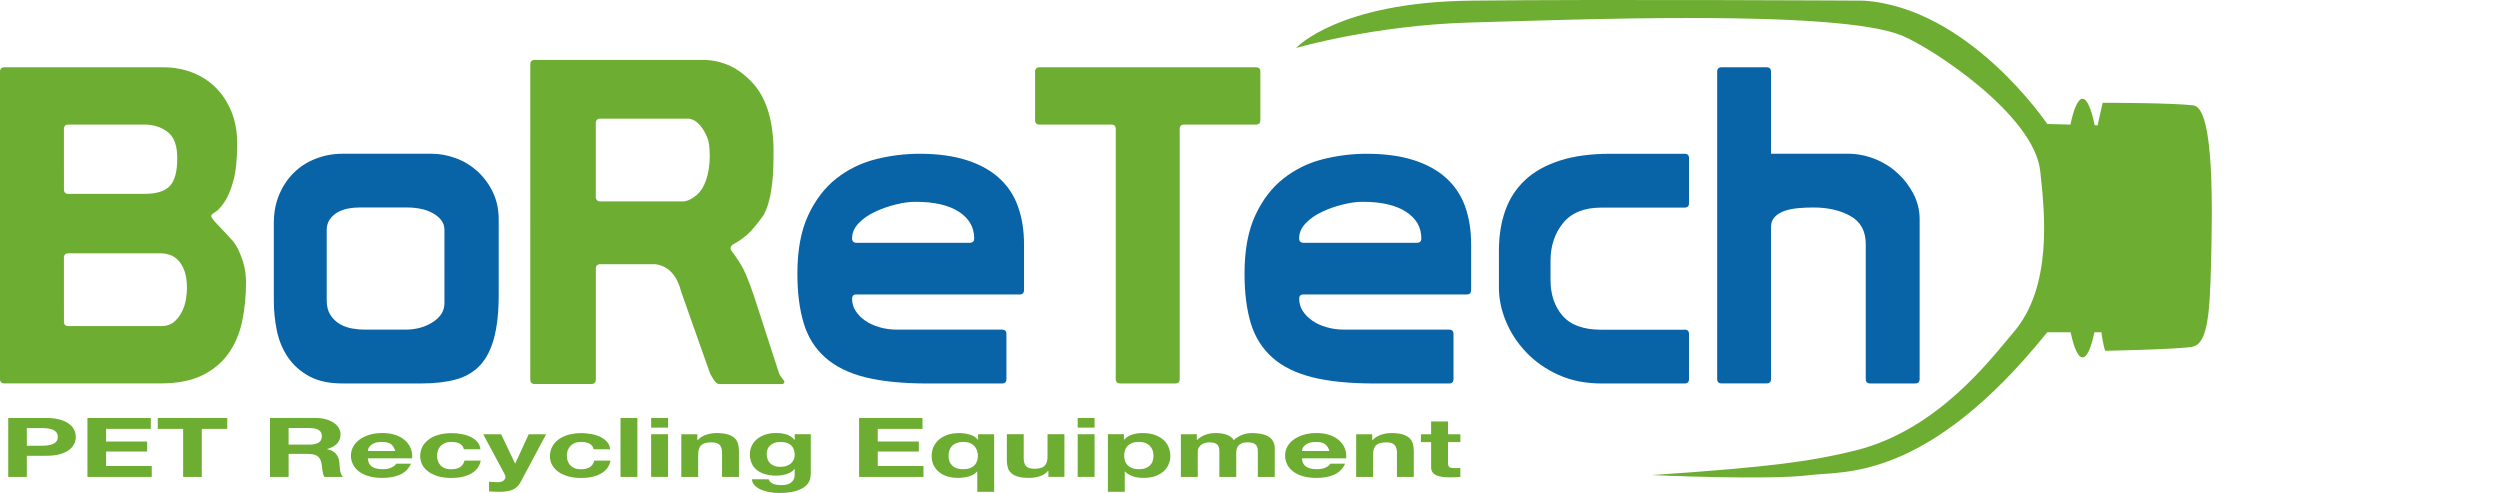
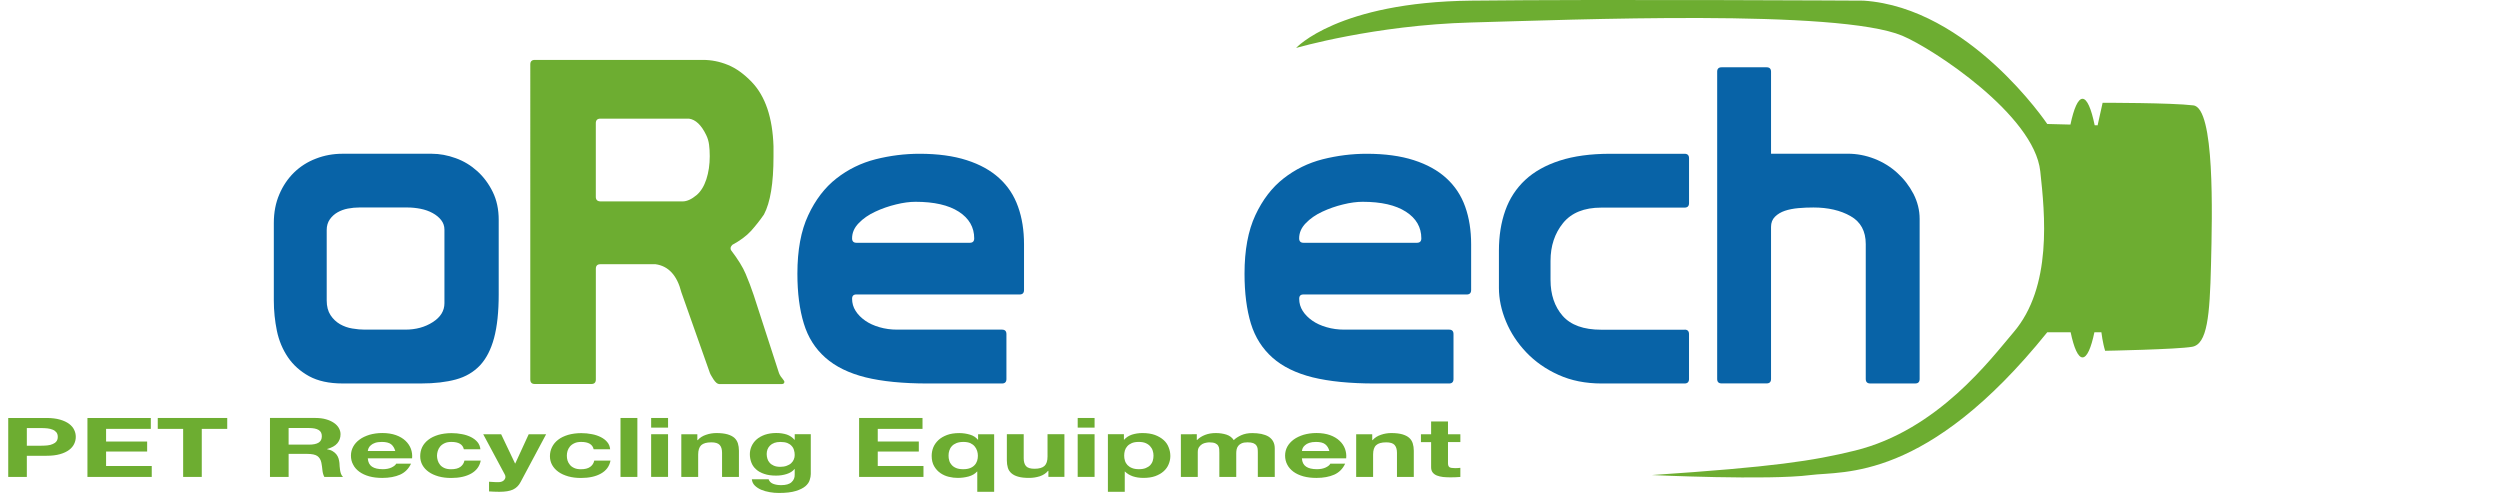
<svg xmlns="http://www.w3.org/2000/svg" version="1.1" id="圖層_1" x="0px" y="0px" width="267.65px" height="52.775px" viewBox="0 0 267.65 52.775" enable-background="new 0 0 267.65 52.775" xml:space="preserve">
  <g>
    <path fill="#6DAD31" d="M57.255,6.413h18c0.907,0,1.797,0.176,2.67,0.534c0.875,0.354,1.726,0.966,2.563,1.839   c1.452,1.518,2.224,3.806,2.323,6.874v1.112c0,2.838-0.338,4.903-1.021,6.19c-0.446,0.649-0.914,1.233-1.396,1.771   c-0.485,0.53-1.147,1.021-1.988,1.477c-0.032,0.029-0.07,0.081-0.118,0.146c-0.05,0.063-0.074,0.145-0.074,0.234   c0,0.071,0.021,0.139,0.054,0.198c0.739,0.974,1.265,1.818,1.566,2.543c0.313,0.729,0.591,1.479,0.853,2.252l2.653,8.179   c0.072,0.258,0.19,0.492,0.371,0.699c0.173,0.213,0.266,0.352,0.266,0.414c0,0.16-0.1,0.243-0.294,0.243h-6.679   c-0.189,0-0.399-0.17-0.625-0.513c-0.229-0.338-0.373-0.619-0.439-0.846l-2.996-8.474c-0.455-1.803-1.377-2.806-2.766-2.998h-5.902   c-0.323,0-0.485,0.164-0.485,0.48v11.861c0,0.323-0.162,0.484-0.482,0.484h-6.051c-0.32,0-0.485-0.161-0.485-0.484V6.897   C56.769,6.577,56.934,6.413,57.255,6.413z M64.273,12.702c-0.323,0-0.485,0.165-0.485,0.487v7.888c0,0.327,0.18,0.485,0.534,0.485   h8.76c0.455,0,0.957-0.226,1.504-0.683c0.447-0.386,0.796-0.952,1.037-1.688c0.241-0.744,0.363-1.567,0.363-2.47   c0-0.451-0.025-0.859-0.073-1.233c-0.049-0.374-0.153-0.72-0.313-1.042c-0.515-1.063-1.129-1.647-1.836-1.744H64.273z" />
-     <path fill="#6DAD31" d="M0,7.675c0-0.313,0.153-0.471,0.472-0.471h16.995c1.133,0,2.176,0.188,3.14,0.566   c0.962,0.378,1.797,0.918,2.505,1.629c0.707,0.704,1.263,1.563,1.675,2.57c0.406,1.01,0.607,2.142,0.607,3.396   c0,1.7-0.14,3.044-0.423,4.04c-0.277,0.989-0.602,1.745-0.965,2.264c-0.363,0.521-0.682,0.865-0.974,1.041   c-0.279,0.172-0.422,0.307-0.422,0.4c0,0.16,0.24,0.488,0.731,0.987c0.486,0.507,1.03,1.086,1.627,1.751   c0.223,0.279,0.415,0.605,0.592,0.986c0.171,0.381,0.324,0.768,0.452,1.16c0.126,0.394,0.211,0.783,0.257,1.183   c0.046,0.393,0.071,0.729,0.071,1.014c0,1.51-0.142,2.928-0.424,4.25c-0.283,1.322-0.783,2.468-1.484,3.443   c-0.708,0.976-1.648,1.747-2.813,2.313s-2.643,0.851-4.44,0.851H0.471C0.153,41.052,0,40.891,0,40.578V7.675z M6.845,20.28   c0,0.317,0.157,0.473,0.47,0.473h8.169c1.259,0,2.157-0.275,2.688-0.829c0.535-0.546,0.805-1.55,0.805-2.995   c0-1.354-0.347-2.286-1.039-2.806c-0.688-0.521-1.508-0.784-2.454-0.784h-8.17c-0.313,0-0.471,0.159-0.471,0.474L6.845,20.28   L6.845,20.28z M6.845,34.443c0,0.313,0.157,0.467,0.47,0.467h9.963c0.537,0,0.979-0.137,1.321-0.424   c0.346-0.281,0.632-0.635,0.849-1.063c0.223-0.42,0.374-0.869,0.452-1.344c0.078-0.471,0.115-0.879,0.115-1.227   c0-0.725-0.086-1.324-0.256-1.815c-0.174-0.489-0.396-0.874-0.67-1.157c-0.267-0.279-0.559-0.479-0.891-0.591   c-0.331-0.106-0.638-0.167-0.922-0.167H7.314c-0.313,0-0.471,0.16-0.471,0.479L6.845,34.443L6.845,34.443z" />
    <path fill="#0863A7" d="M53.392,31.516c0,1.887-0.168,3.439-0.498,4.676c-0.331,1.225-0.832,2.2-1.502,2.922   c-0.687,0.723-1.54,1.228-2.58,1.511c-1.041,0.284-2.283,0.429-3.733,0.429H36.68c-1.452,0-2.646-0.263-3.591-0.779   c-0.941-0.52-1.699-1.195-2.265-2.029s-0.963-1.781-1.182-2.836c-0.215-1.053-0.327-2.127-0.327-3.23v-8.307   c0-1.134,0.197-2.156,0.589-3.066c0.388-0.917,0.92-1.694,1.582-2.343c0.66-0.64,1.439-1.14,2.341-1.482   c0.895-0.349,1.845-0.521,2.853-0.521h9.535c0.849,0,1.706,0.158,2.573,0.473c0.868,0.313,1.63,0.777,2.313,1.393   c0.675,0.612,1.228,1.354,1.651,2.221c0.425,0.863,0.639,1.862,0.639,2.995V31.516z M47.581,24.577c0-0.38-0.119-0.718-0.349-1.014   c-0.234-0.301-0.546-0.552-0.926-0.758c-0.375-0.206-0.799-0.354-1.276-0.451c-0.47-0.091-0.94-0.141-1.409-0.141h-5.147   c-0.404,0-0.817,0.038-1.229,0.117c-0.411,0.077-0.773,0.216-1.107,0.402c-0.328,0.186-0.606,0.438-0.826,0.75   c-0.222,0.319-0.335,0.697-0.335,1.136v7.553c0,0.633,0.137,1.149,0.403,1.561c0.268,0.411,0.606,0.73,1.014,0.971   c0.414,0.236,0.853,0.393,1.325,0.467c0.472,0.082,0.91,0.12,1.321,0.12h4.341c1.138,0,2.122-0.265,2.952-0.804   c0.834-0.533,1.248-1.207,1.248-2.026v-3.774V24.577z" />
    <path fill="#0863A7" d="M91.225,31.984c0,0.476,0.125,0.908,0.377,1.299c0.247,0.396,0.591,0.738,1.018,1.039   c0.422,0.299,0.936,0.534,1.531,0.707c0.596,0.174,1.229,0.261,1.891,0.261h11.23c0.315,0,0.476,0.155,0.476,0.478v4.813   c0,0.313-0.159,0.475-0.476,0.475h-7.977c-2.641,0-4.854-0.223-6.63-0.658c-1.777-0.445-3.213-1.146-4.294-2.104   c-1.094-0.963-1.864-2.176-2.314-3.658c-0.456-1.482-0.688-3.258-0.688-5.334c0-2.52,0.382-4.605,1.16-6.258   c0.765-1.646,1.773-2.966,3.017-3.938c1.246-0.976,2.646-1.661,4.205-2.059c1.554-0.39,3.12-0.585,4.694-0.585   c1.951,0,3.634,0.229,5.049,0.685c1.421,0.455,2.583,1.101,3.493,1.937c0.916,0.833,1.583,1.848,2.005,3.044   c0.43,1.194,0.64,2.533,0.64,4.014v4.907c0,0.316-0.155,0.477-0.474,0.477H91.696C91.385,31.516,91.225,31.672,91.225,31.984z    M103.826,25.992c0.316,0,0.473-0.158,0.473-0.473c0-1.192-0.554-2.148-1.647-2.854c-1.102-0.71-2.649-1.061-4.631-1.061   c-0.63,0-1.33,0.091-2.1,0.283c-0.77,0.187-1.514,0.443-2.218,0.776c-0.708,0.327-1.302,0.738-1.771,1.229   c-0.474,0.485-0.708,1.029-0.708,1.627c0,0.313,0.159,0.473,0.472,0.473H103.826z" />
-     <path fill="#6DAD31" d="M126.299,40.578c0,0.313-0.159,0.475-0.472,0.475h-5.898c-0.316,0-0.478-0.16-0.478-0.475V13.811   c0-0.313-0.158-0.474-0.473-0.474h-7.693c-0.311,0-0.469-0.154-0.469-0.473v-5.19c0-0.313,0.158-0.471,0.469-0.471h23.177   c0.313,0,0.473,0.158,0.473,0.471v5.191c0,0.317-0.158,0.473-0.473,0.473h-7.691c-0.314,0-0.472,0.159-0.472,0.474V40.578z" />
    <path fill="#0863A7" d="M139.092,31.984c0,0.476,0.125,0.908,0.374,1.299c0.251,0.396,0.594,0.738,1.021,1.039   c0.422,0.299,0.931,0.534,1.535,0.707c0.592,0.174,1.225,0.261,1.888,0.261h11.233c0.31,0,0.469,0.155,0.469,0.478v4.813   c0,0.313-0.159,0.475-0.469,0.475h-7.982c-2.645,0-4.852-0.223-6.629-0.658c-1.779-0.445-3.215-1.146-4.295-2.104   c-1.084-0.963-1.862-2.176-2.318-3.658c-0.448-1.482-0.68-3.258-0.68-5.334c0-2.52,0.386-4.605,1.158-6.258   c0.767-1.646,1.772-2.966,3.019-3.938c1.244-0.976,2.645-1.661,4.203-2.059c1.555-0.39,3.124-0.585,4.692-0.585   c1.953,0,3.635,0.229,5.051,0.685c1.418,0.455,2.582,1.101,3.492,1.937c0.912,0.833,1.586,1.848,2.01,3.044   c0.425,1.194,0.636,2.533,0.636,4.014v4.907c0,0.316-0.157,0.477-0.47,0.477h-17.469C139.25,31.516,139.092,31.672,139.092,31.984z    M151.689,25.992c0.322,0,0.479-0.158,0.479-0.473c0-1.192-0.553-2.148-1.652-2.854c-1.101-0.71-2.645-1.061-4.629-1.061   c-0.63,0-1.33,0.091-2.099,0.283c-0.771,0.187-1.51,0.443-2.221,0.776c-0.707,0.327-1.299,0.738-1.77,1.229   c-0.475,0.485-0.71,1.029-0.71,1.627c0,0.313,0.158,0.473,0.472,0.473H151.689z" />
    <path fill="#0863A7" d="M180.35,35.29c0.313,0,0.476,0.155,0.476,0.478v4.813c0,0.313-0.163,0.475-0.476,0.475h-8.877   c-1.732,0-3.271-0.309-4.623-0.924c-1.355-0.609-2.502-1.417-3.445-2.408c-0.943-0.99-1.672-2.094-2.172-3.305   c-0.506-1.213-0.758-2.415-0.758-3.61v-3.966c0-1.601,0.229-3.038,0.686-4.317c0.455-1.276,1.167-2.361,2.123-3.257   c0.962-0.896,2.197-1.587,3.707-2.076c1.511-0.487,3.308-0.73,5.388-0.73h7.973c0.313,0,0.477,0.158,0.477,0.473v4.812   c0,0.316-0.163,0.479-0.477,0.479h-8.924c-1.822,0-3.188,0.55-4.085,1.651c-0.895,1.104-1.343,2.452-1.343,4.059v2.029   c0,1.574,0.434,2.857,1.299,3.849c0.87,0.987,2.245,1.484,4.129,1.484h8.924L180.35,35.29L180.35,35.29z" />
    <path fill="#0863A7" d="M198.119,23.136c-1.077-0.616-2.413-0.922-3.979-0.922c-0.535,0-1.072,0.021-1.607,0.069   c-0.532,0.047-1.02,0.142-1.441,0.283c-0.423,0.145-0.776,0.352-1.063,0.637c-0.282,0.279-0.422,0.647-0.422,1.086v16.286   c0,0.313-0.156,0.473-0.477,0.473h-4.813c-0.318,0-0.476-0.158-0.476-0.473v-4.813V35.67V7.675c0-0.313,0.155-0.471,0.476-0.471   h4.813c0.317,0,0.477,0.158,0.477,0.471v8.782h8.213c0.979,0,1.931,0.182,2.854,0.54c0.928,0.364,1.744,0.869,2.452,1.516   c0.711,0.644,1.281,1.388,1.729,2.241c0.436,0.853,0.662,1.748,0.662,2.688v17.137c0,0.313-0.158,0.475-0.476,0.475h-4.813   c-0.318,0-0.48-0.16-0.48-0.475V26.132C199.748,24.749,199.208,23.75,198.119,23.136z" />
    <path fill="#6DAD31" d="M219.182,35.569h2.5c0.353,1.688,0.797,2.695,1.274,2.695c0.48,0,0.92-1.009,1.271-2.695h0.748   c0,0,0.133,1.138,0.401,1.987c0,0,7.703-0.145,9.314-0.428c1.613-0.285,1.891-3.264,2.021-8.803   c0.137-5.538,0.406-16.756-1.887-17.042c-2.339-0.287-9.718-0.279-9.718-0.279l-0.535,2.413l-0.316-0.01   c-0.362-1.771-0.813-2.831-1.302-2.831c-0.48,0-0.927,1.031-1.292,2.761l-2.481-0.063c0,0-8.356-12.458-19.674-13.205   c0,0-27.717-0.16-42.009,0c-14.287,0.161-18.738,5.066-18.738,5.066s8.39-2.45,18.738-2.727   c10.902-0.292,39.296-1.458,46.163,1.417c3.282,1.377,14.124,8.49,14.771,14.508c0.498,4.572,1.31,12.38-2.867,17.249   c-2.367,2.769-8.076,10.479-16.979,12.661c-4.527,1.107-8.695,1.745-21.743,2.617c0,0,12.493,0.582,16.98,0   C197.326,50.41,206.253,51.617,219.182,35.569z" />
    <g>
      <path fill="#6DAD31" d="M4.974,44.748c0.564,0,1.048,0.06,1.448,0.175c0.397,0.116,0.723,0.267,0.975,0.453    c0.247,0.188,0.432,0.401,0.544,0.646c0.119,0.24,0.172,0.494,0.172,0.752c0,0.254-0.053,0.502-0.172,0.748    c-0.112,0.242-0.297,0.461-0.544,0.646c-0.252,0.188-0.576,0.344-0.975,0.455c-0.4,0.115-0.884,0.172-1.448,0.172H2.873v2.266    H0.881v-6.311L4.974,44.748L4.974,44.748z M4.427,47.717c0.23,0,0.448-0.012,0.658-0.033c0.212-0.024,0.399-0.069,0.562-0.145    c0.158-0.062,0.291-0.156,0.392-0.283c0.097-0.127,0.146-0.281,0.146-0.482s-0.05-0.362-0.146-0.486    c-0.101-0.124-0.232-0.221-0.392-0.284c-0.161-0.067-0.35-0.117-0.562-0.141c-0.21-0.021-0.428-0.034-0.658-0.034H2.873v1.893    h1.554V47.717z" />
      <path fill="#6DAD31" d="M16.146,44.748v1.168h-4.789v1.352h4.396v1.074h-4.396v1.547h4.889v1.17H9.361v-6.311H16.146z" />
      <path fill="#6DAD31" d="M16.889,45.916v-1.168h7.438v1.168h-2.726v5.143h-1.994v-5.143H16.889z" />
      <path fill="#6DAD31" d="M33.794,44.748c0.404,0,0.776,0.047,1.101,0.139c0.328,0.092,0.604,0.218,0.845,0.379    c0.231,0.155,0.408,0.342,0.529,0.547c0.125,0.213,0.188,0.438,0.188,0.678c0,0.373-0.115,0.694-0.339,0.961    c-0.227,0.275-0.592,0.479-1.102,0.619v0.02c0.245,0.049,0.451,0.118,0.607,0.219c0.162,0.095,0.294,0.212,0.398,0.345    c0.103,0.132,0.173,0.278,0.224,0.431c0.043,0.162,0.083,0.323,0.095,0.479c0.004,0.104,0.018,0.225,0.021,0.355    c0.012,0.139,0.025,0.272,0.047,0.416c0.021,0.14,0.056,0.271,0.101,0.399c0.05,0.124,0.114,0.231,0.212,0.325h-1.997    c-0.111-0.201-0.176-0.439-0.206-0.721c-0.024-0.275-0.063-0.539-0.11-0.793c-0.067-0.33-0.216-0.571-0.432-0.724    c-0.221-0.152-0.582-0.229-1.085-0.229H30.9v2.465h-1.997v-6.311H33.794L33.794,44.748z M33.083,47.602    c0.456,0,0.798-0.068,1.029-0.215c0.231-0.143,0.343-0.371,0.343-0.688c0-0.307-0.109-0.524-0.343-0.666    c-0.231-0.139-0.573-0.209-1.029-0.209h-2.184V47.6L33.083,47.602L33.083,47.602z" />
      <path fill="#6DAD31" d="M39.821,49.959c0.276,0.185,0.657,0.273,1.167,0.273c0.368,0,0.683-0.063,0.942-0.188    c0.263-0.131,0.425-0.264,0.485-0.402h1.589c-0.258,0.546-0.646,0.938-1.169,1.174c-0.525,0.231-1.165,0.35-1.911,0.35    c-0.512,0-0.981-0.055-1.394-0.168c-0.418-0.119-0.77-0.281-1.057-0.492c-0.289-0.211-0.517-0.463-0.663-0.758    c-0.167-0.295-0.239-0.62-0.239-0.971c0-0.344,0.08-0.658,0.241-0.955c0.16-0.295,0.388-0.549,0.688-0.766    c0.29-0.217,0.646-0.379,1.059-0.51c0.41-0.116,0.865-0.186,1.365-0.186c0.561,0,1.05,0.079,1.465,0.226    c0.415,0.15,0.758,0.354,1.026,0.609c0.263,0.251,0.455,0.536,0.578,0.862c0.116,0.323,0.156,0.662,0.126,1.016h-4.743    C39.405,49.482,39.552,49.773,39.821,49.959z M41.866,47.557c-0.223-0.166-0.551-0.244-0.986-0.244    c-0.295,0-0.533,0.035-0.722,0.1c-0.189,0.067-0.344,0.15-0.456,0.256c-0.117,0.098-0.194,0.203-0.243,0.313    c-0.044,0.113-0.074,0.212-0.081,0.301h2.938C42.226,47.965,42.079,47.725,41.866,47.557z" />
      <path fill="#6DAD31" d="M48.329,47.313c-0.291,0-0.53,0.043-0.725,0.135c-0.196,0.09-0.355,0.208-0.479,0.352    c-0.12,0.147-0.207,0.307-0.258,0.479c-0.049,0.172-0.083,0.344-0.083,0.516c0,0.165,0.034,0.335,0.083,0.508    c0.051,0.17,0.133,0.322,0.246,0.459c0.112,0.143,0.267,0.257,0.462,0.344c0.194,0.087,0.432,0.131,0.71,0.131    c0.437,0,0.77-0.081,1.004-0.252c0.226-0.166,0.376-0.389,0.435-0.676h1.745c-0.119,0.607-0.459,1.07-1.021,1.389    c-0.561,0.316-1.276,0.473-2.146,0.473c-0.494,0-0.944-0.055-1.354-0.168c-0.407-0.119-0.76-0.271-1.049-0.48    c-0.288-0.205-0.516-0.447-0.675-0.736c-0.157-0.283-0.237-0.602-0.237-0.94c0-0.356,0.069-0.685,0.216-0.987    c0.15-0.299,0.37-0.563,0.659-0.781c0.291-0.227,0.64-0.391,1.058-0.52c0.409-0.118,0.89-0.188,1.422-0.188    c0.388,0,0.764,0.035,1.121,0.109c0.364,0.064,0.687,0.178,0.968,0.318c0.281,0.146,0.519,0.324,0.694,0.54    c0.174,0.214,0.28,0.472,0.306,0.763h-1.771C49.544,47.572,49.1,47.313,48.329,47.313z" />
      <path fill="#6DAD31" d="M54.915,52.416c-0.349,0.16-0.839,0.236-1.449,0.236c-0.19,0-0.37-0.004-0.557-0.012    c-0.183-0.016-0.364-0.021-0.552-0.029v-1.035c0.168,0.008,0.343,0.021,0.52,0.031c0.185,0.016,0.36,0.016,0.536,0.012    c0.24-0.014,0.413-0.082,0.528-0.195c0.106-0.109,0.171-0.231,0.171-0.365c0-0.102-0.029-0.195-0.082-0.283l-2.297-4.285h1.92    l1.489,3.129h0.023l1.438-3.129h1.865l-2.741,5.131C55.533,51.99,55.26,52.255,54.915,52.416z" />
      <path fill="#6DAD31" d="M62.223,47.313c-0.286,0-0.53,0.043-0.72,0.135c-0.202,0.09-0.357,0.208-0.484,0.352    c-0.12,0.147-0.205,0.307-0.26,0.479c-0.051,0.172-0.072,0.344-0.072,0.516c0,0.165,0.021,0.335,0.072,0.508    c0.055,0.17,0.136,0.322,0.255,0.459c0.109,0.143,0.269,0.257,0.465,0.344c0.189,0.087,0.428,0.131,0.707,0.131    c0.433,0,0.765-0.081,0.998-0.252c0.232-0.166,0.377-0.389,0.438-0.676h1.739c-0.118,0.607-0.452,1.07-1.02,1.389    c-0.556,0.316-1.275,0.473-2.146,0.473c-0.494,0-0.941-0.055-1.35-0.168c-0.413-0.119-0.763-0.271-1.053-0.48    c-0.288-0.205-0.514-0.447-0.676-0.736c-0.158-0.283-0.241-0.602-0.241-0.94c0-0.356,0.075-0.685,0.227-0.987    c0.148-0.299,0.366-0.563,0.652-0.781c0.288-0.227,0.644-0.391,1.058-0.52c0.416-0.118,0.885-0.188,1.419-0.188    c0.395,0,0.766,0.035,1.128,0.109c0.364,0.064,0.682,0.178,0.964,0.318c0.288,0.146,0.521,0.324,0.694,0.54    c0.182,0.214,0.28,0.472,0.305,0.763h-1.765C63.441,47.572,62.994,47.313,62.223,47.313z" />
      <path fill="#6DAD31" d="M68.237,44.748v6.311h-1.805v-6.311H68.237z" />
      <path fill="#6DAD31" d="M69.712,45.781v-1.033h1.81v1.033H69.712z M71.521,46.488v4.568h-1.81v-4.568H71.521z" />
      <path fill="#6DAD31" d="M74.657,46.488v0.633h0.042c0.222-0.26,0.521-0.451,0.889-0.572c0.363-0.126,0.738-0.186,1.118-0.186    c0.481,0,0.878,0.05,1.188,0.139c0.313,0.095,0.555,0.22,0.734,0.378c0.174,0.163,0.301,0.362,0.373,0.596    c0.068,0.229,0.109,0.489,0.109,0.772v2.811h-1.807v-2.582c0-0.373-0.083-0.656-0.256-0.843c-0.171-0.187-0.468-0.276-0.902-0.276    c-0.492,0-0.849,0.101-1.072,0.302c-0.213,0.204-0.327,0.537-0.327,1.004v2.396h-1.805V46.49h1.716V46.488z" />
      <path fill="#6DAD31" d="M86.687,51.391c-0.067,0.23-0.223,0.457-0.456,0.659c-0.239,0.199-0.581,0.378-1.032,0.515    c-0.455,0.14-1.053,0.211-1.804,0.211c-0.326,0-0.65-0.023-0.985-0.085c-0.334-0.054-0.646-0.144-0.918-0.259    c-0.273-0.119-0.504-0.27-0.687-0.453c-0.188-0.188-0.285-0.412-0.313-0.666h1.796c0.077,0.232,0.253,0.396,0.492,0.487    c0.246,0.095,0.531,0.139,0.854,0.139c0.508,0,0.884-0.106,1.108-0.319c0.235-0.215,0.35-0.479,0.338-0.803v-0.604H85.06    c-0.194,0.247-0.476,0.418-0.833,0.534c-0.358,0.116-0.742,0.172-1.139,0.172c-0.495,0-0.918-0.06-1.271-0.184    c-0.357-0.116-0.647-0.279-0.88-0.495c-0.229-0.205-0.396-0.449-0.499-0.729c-0.105-0.277-0.159-0.577-0.159-0.885    c0-0.297,0.063-0.58,0.183-0.853c0.124-0.274,0.303-0.521,0.54-0.729c0.238-0.209,0.534-0.37,0.885-0.5    c0.351-0.116,0.757-0.186,1.214-0.186c0.431,0,0.813,0.06,1.143,0.168c0.321,0.115,0.597,0.301,0.818,0.563h0.021v-0.606h1.72    v4.273C86.801,50.945,86.765,51.154,86.687,51.391z M84.22,49.868c0.189-0.069,0.356-0.158,0.482-0.276    c0.127-0.119,0.224-0.256,0.283-0.404c0.067-0.152,0.095-0.309,0.095-0.471c0-0.188-0.021-0.365-0.078-0.533    c-0.046-0.172-0.13-0.32-0.254-0.447c-0.111-0.129-0.271-0.232-0.465-0.313c-0.196-0.072-0.438-0.109-0.737-0.109    c-0.255,0-0.47,0.037-0.659,0.104c-0.182,0.071-0.336,0.168-0.455,0.289c-0.121,0.119-0.208,0.256-0.268,0.414    c-0.056,0.156-0.082,0.318-0.082,0.492c0,0.16,0.026,0.323,0.073,0.488c0.043,0.161,0.123,0.308,0.241,0.436    c0.11,0.129,0.261,0.238,0.448,0.317c0.188,0.083,0.417,0.124,0.7,0.124C83.799,49.977,84.027,49.941,84.22,49.868z" />
      <path fill="#6DAD31" d="M98.764,44.748v1.168h-4.792v1.352h4.396v1.074h-4.396v1.547h4.895v1.17h-6.891v-6.311H98.764z" />
      <path fill="#6DAD31" d="M104.627,52.652v-2.17h-0.024c-0.214,0.243-0.516,0.421-0.892,0.526c-0.384,0.106-0.776,0.155-1.185,0.155    c-0.306,0-0.62-0.035-0.944-0.116c-0.327-0.075-0.627-0.212-0.899-0.396c-0.268-0.188-0.493-0.428-0.671-0.734    c-0.178-0.301-0.267-0.676-0.267-1.113c0-0.311,0.056-0.615,0.173-0.91c0.123-0.295,0.311-0.556,0.553-0.783    c0.241-0.224,0.55-0.402,0.92-0.543c0.363-0.134,0.8-0.203,1.303-0.203c0.405,0,0.79,0.06,1.15,0.166    c0.359,0.105,0.641,0.289,0.846,0.545h0.024V46.49h1.72v6.164L104.627,52.652L104.627,52.652z M101.627,49.313    c0.044,0.174,0.138,0.326,0.262,0.467c0.123,0.137,0.28,0.25,0.478,0.328c0.203,0.086,0.449,0.125,0.746,0.125    c0.299,0,0.545-0.039,0.748-0.119c0.199-0.078,0.354-0.184,0.479-0.318c0.126-0.131,0.21-0.283,0.271-0.459    c0.055-0.174,0.081-0.353,0.081-0.543c0-0.176-0.026-0.352-0.081-0.523c-0.061-0.182-0.142-0.339-0.261-0.479    c-0.118-0.146-0.278-0.258-0.472-0.354c-0.206-0.082-0.444-0.125-0.728-0.125c-0.3,0-0.544,0.041-0.751,0.123    c-0.201,0.084-0.369,0.188-0.491,0.328c-0.132,0.14-0.22,0.297-0.273,0.468c-0.06,0.177-0.083,0.354-0.083,0.546    C101.55,48.958,101.573,49.139,101.627,49.313z" />
      <path fill="#6DAD31" d="M112.241,51.057v-0.643h-0.042c-0.224,0.27-0.522,0.457-0.885,0.578c-0.368,0.113-0.737,0.172-1.122,0.172    c-0.482,0-0.88-0.037-1.193-0.133c-0.306-0.084-0.543-0.209-0.724-0.371c-0.183-0.162-0.309-0.356-0.377-0.592    c-0.071-0.234-0.104-0.49-0.104-0.771v-2.811h1.804v2.58c0,0.372,0.085,0.657,0.251,0.842c0.171,0.188,0.475,0.278,0.906,0.278    c0.494,0,0.85-0.104,1.065-0.302c0.223-0.208,0.328-0.539,0.328-1.008v-2.393h1.808v4.568h-1.715V51.057z" />
      <path fill="#6DAD31" d="M115.378,45.781v-1.033h1.808v1.033H115.378z M117.185,46.488v4.568h-1.808v-4.568H117.185z" />
      <path fill="#6DAD31" d="M120.326,46.488v0.586h0.025c0.219-0.248,0.5-0.428,0.836-0.543c0.346-0.108,0.719-0.168,1.123-0.168    c0.516,0,0.961,0.069,1.336,0.203c0.371,0.141,0.681,0.319,0.926,0.541c0.252,0.222,0.43,0.48,0.543,0.783    c0.121,0.295,0.182,0.605,0.182,0.931c0,0.307-0.061,0.596-0.182,0.885c-0.113,0.281-0.291,0.53-0.534,0.748    c-0.241,0.22-0.545,0.388-0.9,0.522c-0.365,0.129-0.787,0.188-1.269,0.188c-0.409,0-0.785-0.055-1.129-0.168    c-0.336-0.119-0.623-0.289-0.84-0.51h-0.026v2.164h-1.805v-6.164L120.326,46.488L120.326,46.488z M122.671,50.107    c0.198-0.078,0.362-0.189,0.485-0.318c0.121-0.133,0.21-0.287,0.261-0.465c0.052-0.176,0.077-0.354,0.077-0.541    c0-0.184-0.025-0.361-0.085-0.535c-0.054-0.18-0.146-0.335-0.274-0.472c-0.125-0.141-0.286-0.255-0.485-0.339    c-0.198-0.084-0.443-0.125-0.73-0.125c-0.299,0-0.542,0.041-0.748,0.125c-0.192,0.084-0.358,0.194-0.479,0.331    c-0.123,0.135-0.213,0.292-0.267,0.474c-0.048,0.172-0.071,0.355-0.071,0.541c0,0.188,0.023,0.365,0.082,0.541    c0.053,0.178,0.146,0.332,0.268,0.465c0.126,0.129,0.283,0.24,0.486,0.318c0.207,0.086,0.451,0.125,0.74,0.125    C122.223,50.232,122.473,50.193,122.671,50.107z" />
      <path fill="#6DAD31" d="M128.13,46.488v0.619h0.028c0.236-0.237,0.525-0.42,0.859-0.547c0.332-0.13,0.719-0.197,1.148-0.197    c0.412,0,0.797,0.06,1.139,0.168c0.346,0.115,0.604,0.311,0.783,0.59c0.19-0.199,0.462-0.369,0.793-0.524    c0.335-0.152,0.731-0.231,1.188-0.231c0.347,0,0.67,0.031,0.969,0.089c0.294,0.063,0.552,0.157,0.767,0.283    c0.204,0.133,0.379,0.297,0.492,0.509c0.119,0.21,0.18,0.461,0.18,0.754v3.061h-1.813v-2.59c0-0.156-0.003-0.301-0.021-0.438    c-0.016-0.134-0.065-0.248-0.142-0.352c-0.076-0.104-0.188-0.182-0.334-0.244c-0.147-0.054-0.352-0.082-0.606-0.082    c-0.252,0-0.457,0.031-0.619,0.101c-0.154,0.065-0.279,0.156-0.365,0.267c-0.09,0.111-0.146,0.232-0.178,0.367    c-0.03,0.144-0.045,0.282-0.045,0.421v2.548h-1.809v-2.563c0-0.136,0-0.269-0.012-0.404c-0.005-0.131-0.043-0.252-0.108-0.363    c-0.063-0.112-0.169-0.203-0.315-0.271c-0.147-0.067-0.365-0.101-0.654-0.101c-0.085,0-0.197,0.014-0.34,0.043    c-0.139,0.021-0.271,0.071-0.403,0.141c-0.132,0.083-0.246,0.188-0.339,0.322c-0.096,0.137-0.139,0.322-0.139,0.545v2.65h-1.808    v-4.568L128.13,46.488L128.13,46.488z" />
      <path fill="#6DAD31" d="M139.83,49.959c0.273,0.185,0.662,0.273,1.168,0.273c0.367,0,0.683-0.063,0.943-0.188    c0.265-0.131,0.422-0.264,0.48-0.402h1.59c-0.253,0.546-0.646,0.938-1.166,1.174c-0.527,0.231-1.166,0.35-1.908,0.35    c-0.521,0-0.979-0.055-1.398-0.168c-0.418-0.119-0.771-0.281-1.061-0.492c-0.279-0.211-0.513-0.463-0.662-0.758    c-0.157-0.295-0.234-0.62-0.234-0.971c0-0.344,0.077-0.658,0.236-0.955c0.162-0.295,0.396-0.549,0.688-0.766    c0.296-0.217,0.652-0.379,1.063-0.51c0.408-0.116,0.869-0.186,1.367-0.186c0.556,0,1.049,0.079,1.459,0.226    c0.412,0.15,0.76,0.354,1.022,0.609c0.271,0.251,0.461,0.536,0.58,0.862c0.116,0.323,0.16,0.662,0.125,1.016h-4.741    C139.408,49.482,139.555,49.773,139.83,49.959z M141.869,47.557c-0.213-0.166-0.543-0.244-0.981-0.244    c-0.291,0-0.529,0.035-0.72,0.1c-0.192,0.067-0.344,0.15-0.455,0.256c-0.118,0.098-0.198,0.203-0.247,0.313    c-0.046,0.113-0.07,0.212-0.08,0.301h2.936C142.238,47.965,142.086,47.725,141.869,47.557z" />
      <path fill="#6DAD31" d="M146.911,46.488v0.633h0.039c0.229-0.26,0.524-0.451,0.892-0.572c0.359-0.126,0.737-0.186,1.115-0.186    c0.484,0,0.884,0.05,1.189,0.139c0.312,0.095,0.555,0.22,0.728,0.378c0.182,0.163,0.305,0.362,0.377,0.596    c0.071,0.229,0.11,0.489,0.11,0.772v2.811h-1.801v-2.582c0-0.373-0.09-0.656-0.259-0.843c-0.168-0.187-0.472-0.276-0.899-0.276    c-0.494,0-0.854,0.101-1.065,0.302c-0.228,0.204-0.332,0.537-0.332,1.004v2.396h-1.813V46.49h1.72L146.911,46.488L146.911,46.488z    " />
      <path fill="#6DAD31" d="M156.346,46.488v0.841h-1.324v2.263c0,0.207,0.051,0.352,0.156,0.425c0.102,0.067,0.307,0.103,0.609,0.103    c0.104,0,0.196,0,0.29-0.01c0.092-0.002,0.181-0.012,0.269-0.023v0.975c-0.154,0.012-0.322,0.025-0.512,0.031    c-0.187,0.008-0.369,0.012-0.542,0.012c-0.278,0-0.547-0.014-0.798-0.037c-0.255-0.033-0.468-0.08-0.663-0.159    c-0.188-0.075-0.34-0.187-0.449-0.327c-0.11-0.14-0.167-0.324-0.167-0.558v-2.689h-1.089V46.49h1.089v-1.37h1.807v1.37h1.324    V46.488L156.346,46.488z" />
    </g>
  </g>
</svg>